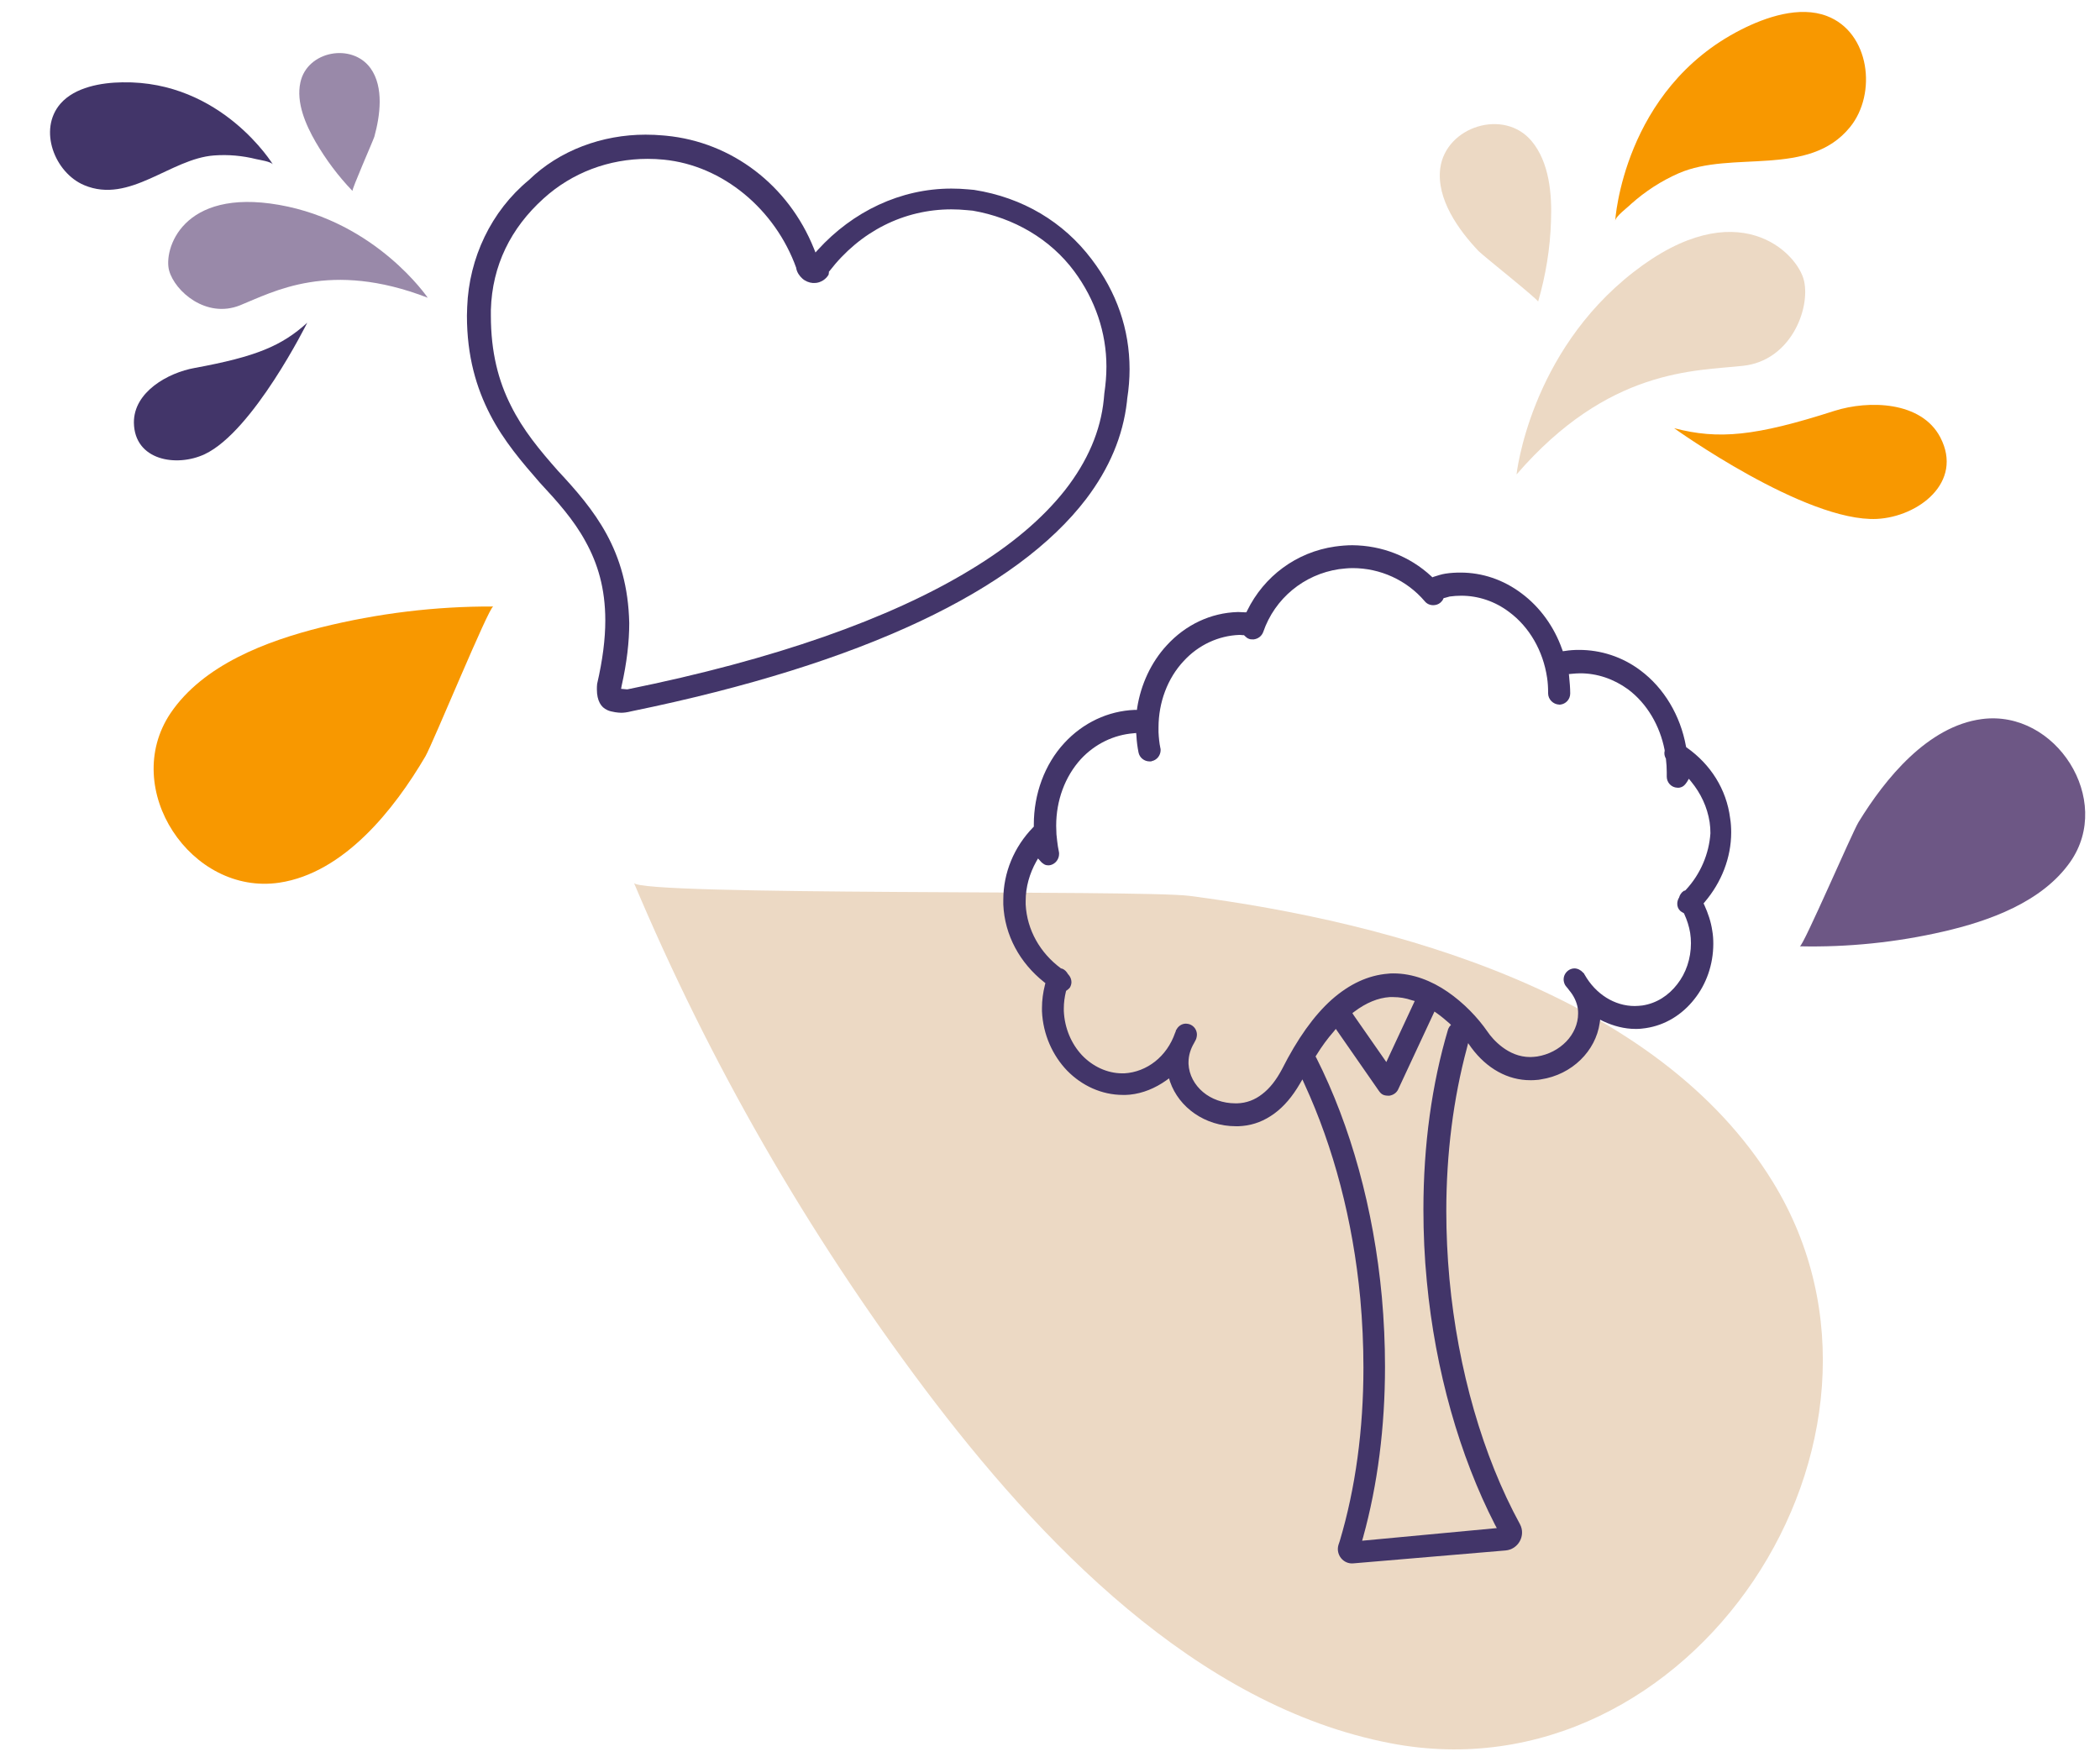
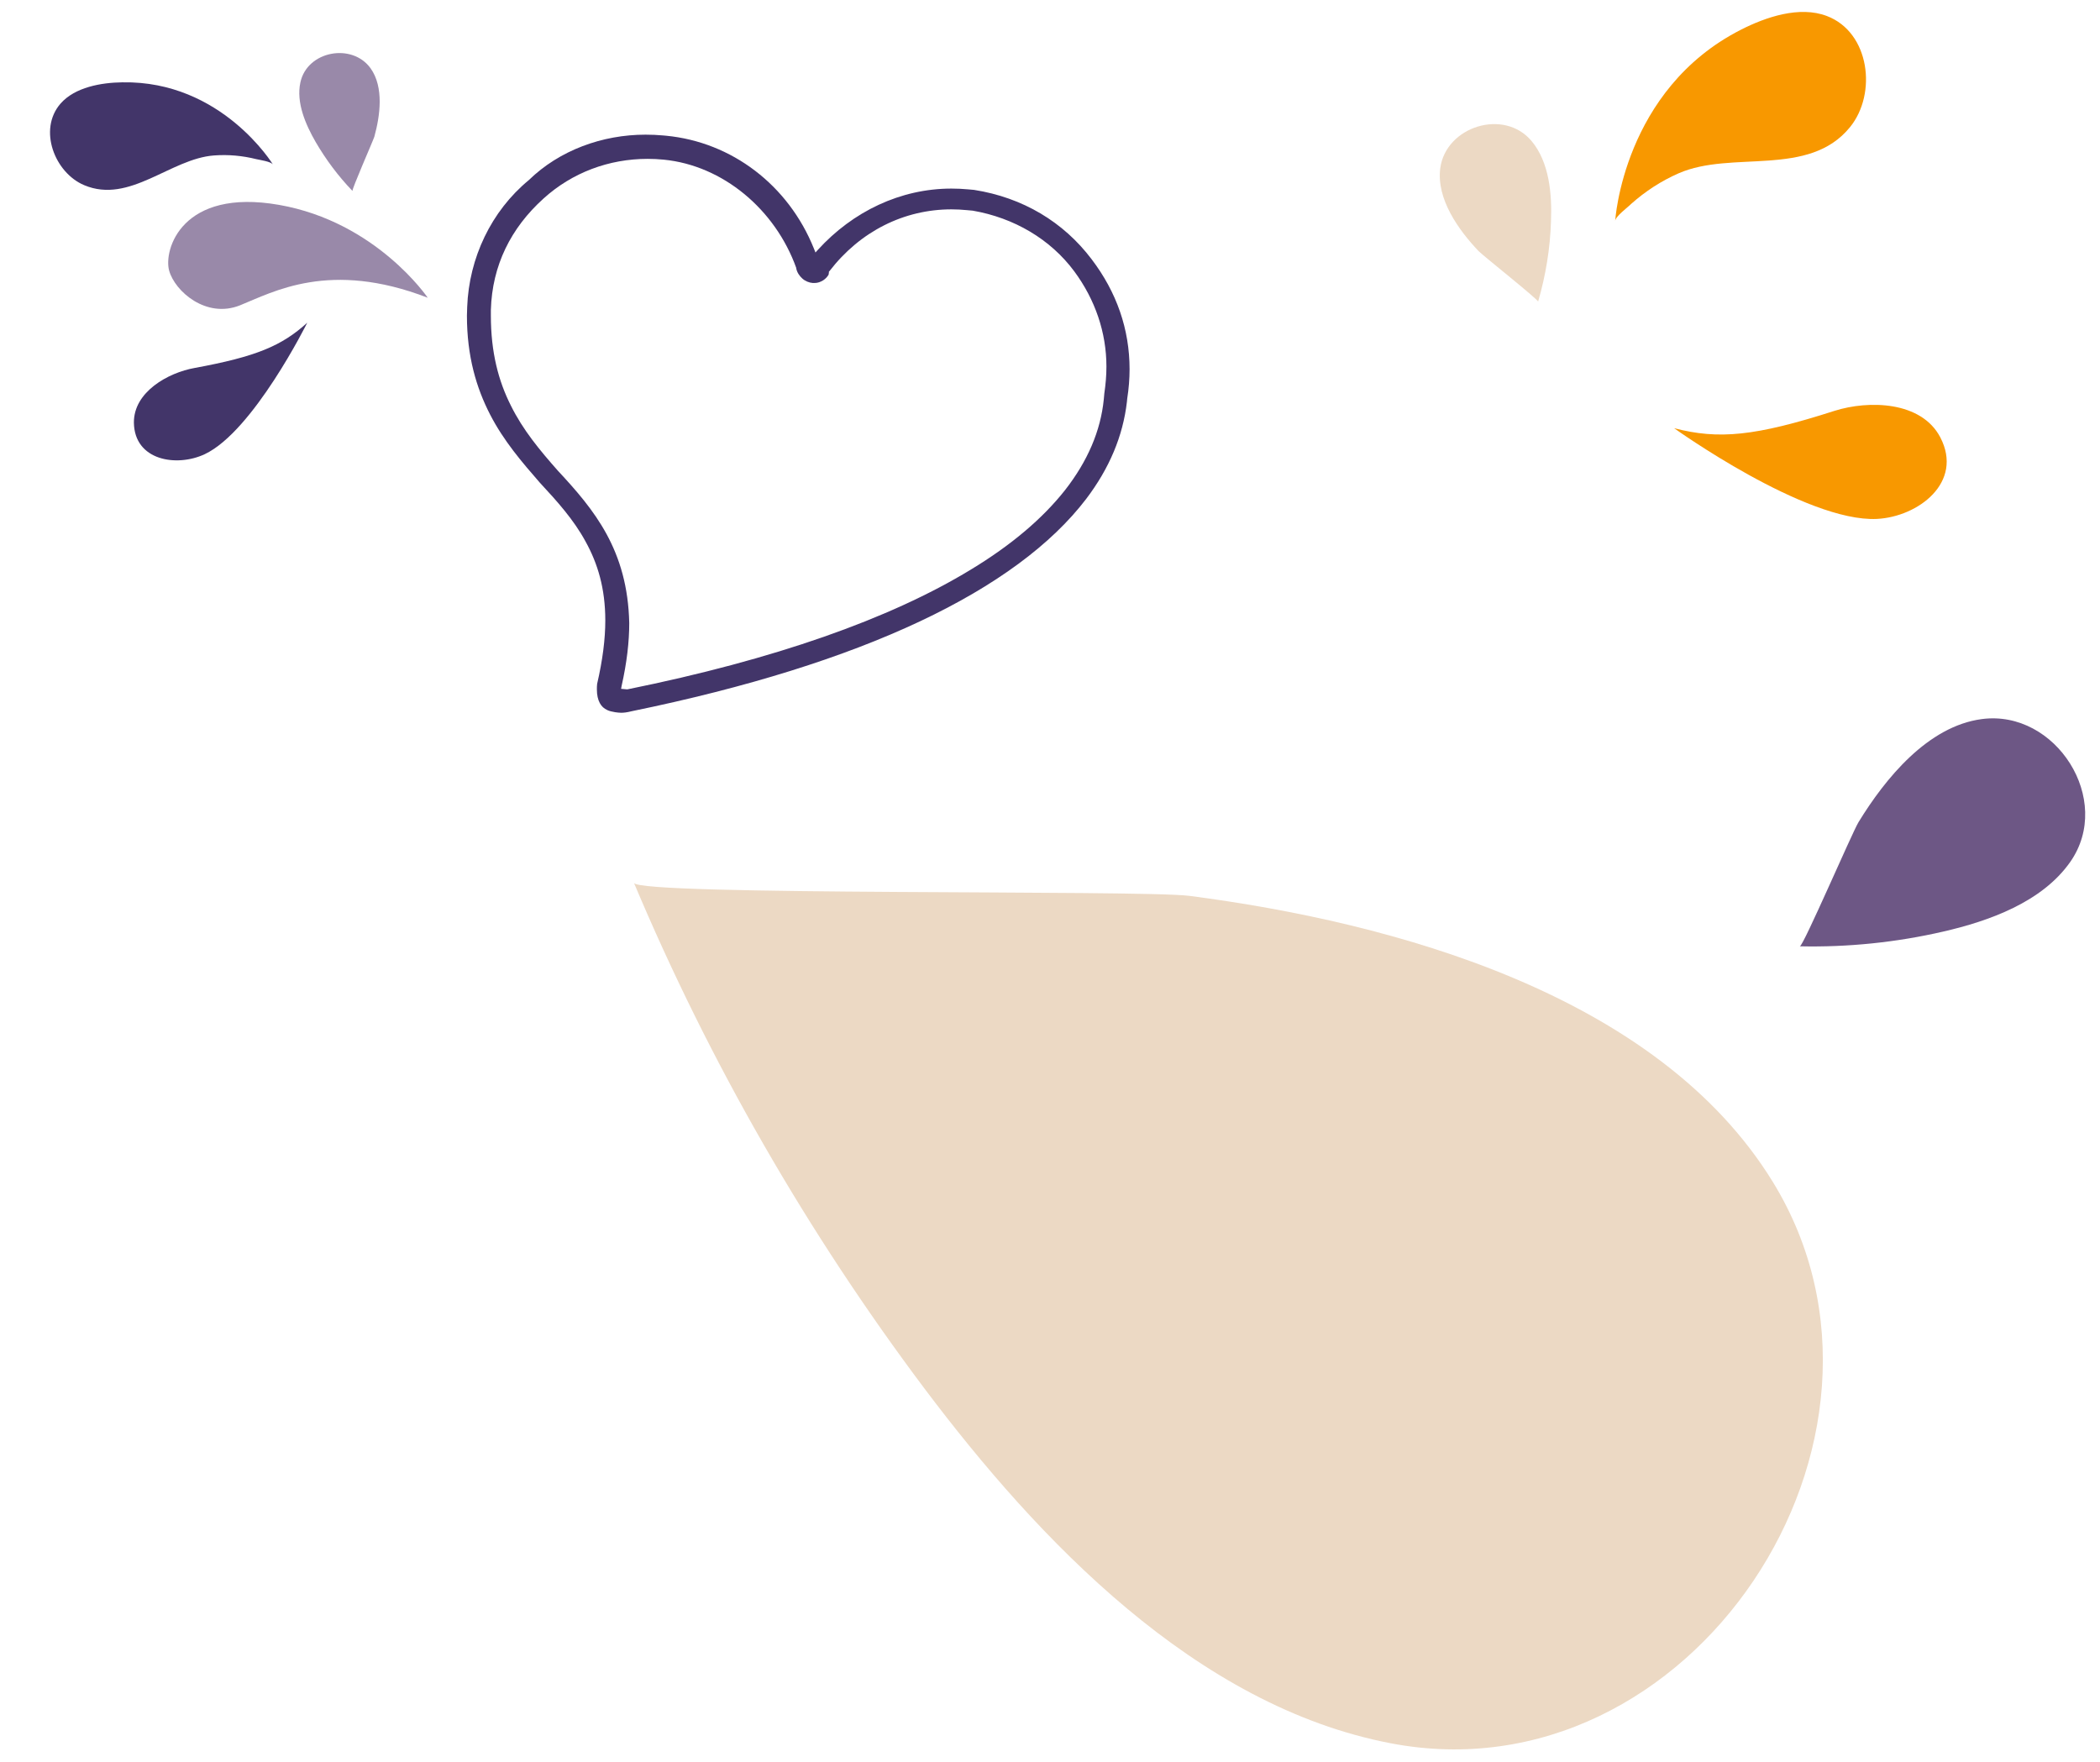
<svg xmlns="http://www.w3.org/2000/svg" version="1.1" id="Calque_1" x="0px" y="0px" viewBox="0 0 798.3 669.8" style="enable-background:new 0 0 798.3 669.8;" xml:space="preserve">
  <style type="text/css">
	.st0{fill:#A494BB;}
	.st1{fill:#1E113A;}
	.st2{fill:#FFFFFF;}
	.st3{fill:#423569;}
	.st4{fill:#F5EEE7;}
	.st5{clip-path:url(#SVGID_00000173158412505565371650000005590245608220668568_);}
	.st6{fill:#1B0F0F;}
	.st7{fill:#705C89;}
	.st8{fill:#463D6C;}
	.st9{fill:#2D2855;}
	.st10{fill:#191732;}
	.st11{fill:#F69600;}
	.st12{stroke:#FFFFFF;stroke-width:3;stroke-miterlimit:10;}
	.st13{fill:#6D5785;}
	.st14{fill:#F89800;}
	.st15{fill:#8E80A9;}
	.st16{fill:#ECD9C4;}
	.st17{opacity:0.696;fill:#6D5785;enable-background:new    ;}
	.st18{fill:#2C2B4F;}
	.st19{opacity:0.598;fill:#6D5785;enable-background:new    ;}
	.st20{fill:#D5CCE2;}
	.st21{fill:#404040;}
	.st22{fill:#FF3030;}
	.st23{fill:#775C9C;}
	.st24{fill:#151226;}
	.st25{opacity:0.2;}
	.st26{fill:#6D5786;}
	.st27{fill:#775C9D;}
	.st28{fill:#3A2C65;}
	.st29{fill:url(#SVGID_00000153706181621247231060000003275193298753418370_);}
	.st30{fill:url(#SVGID_00000116227569238067911030000012810605491138310281_);}
	.st31{fill:url(#SVGID_00000127013349517599952090000001323020289451839405_);}
	.st32{fill:url(#SVGID_00000172411619927220113050000008768047647279524287_);}
	.st33{fill:url(#SVGID_00000124122045090112520170000010052708992397814191_);}
	.st34{fill:url(#SVGID_00000163072082025284160370000014997566925609792440_);}
	.st35{fill:url(#SVGID_00000120561337130582045180000002116179260484163991_);}
	.st36{fill:url(#SVGID_00000176744419690177660170000005833630381566971302_);}
	.st37{fill:url(#SVGID_00000047761332906710756370000003346334666844683197_);}
	.st38{fill:url(#SVGID_00000083049692238213531550000016637271221499712903_);}
	.st39{fill:#8572A2;}
	.st40{fill:url(#SVGID_00000169515547560196497120000004116042969273160122_);}
	.st41{fill:url(#SVGID_00000051348721153833907980000012626691051608539029_);}
	.st42{fill:url(#SVGID_00000043432496329384678730000011492923832384657843_);}
	.st43{fill:url(#SVGID_00000141451199905481617160000007977771134386346155_);}
	.st44{fill:url(#SVGID_00000037651752120384344540000011510278982941428644_);}
	.st45{fill:url(#SVGID_00000019656023960982686600000007844917708964399795_);}
	.st46{fill:url(#SVGID_00000022527515354230582470000003493087377829854905_);}
	.st47{fill:url(#SVGID_00000062913478529605141750000016983947779631293599_);}
	.st48{fill:url(#SVGID_00000093145598442693369220000005909707953677225110_);}
	.st49{fill:url(#SVGID_00000008114633347634830260000015376110107233731982_);}
	.st50{fill:url(#SVGID_00000160898350561737315530000014343793871966065566_);}
	.st51{fill:url(#SVGID_00000160160472121079049520000002033837787492144312_);}
	.st52{fill:url(#SVGID_00000114793718685656871800000009310587098353347756_);}
	.st53{fill:url(#SVGID_00000101070339873633841600000008202568770560091316_);}
	.st54{fill:url(#SVGID_00000048485703412269687840000017133364313458146192_);}
	.st55{fill:url(#SVGID_00000105403684347405080180000014447694462452625332_);}
	.st56{fill:url(#SVGID_00000020389350844613226150000009794796224308671658_);}
	.st57{fill:url(#SVGID_00000168815789017706060640000012014040208934802101_);}
	.st58{fill:url(#SVGID_00000026160560171275392070000003963885726188784276_);}
	.st59{fill:url(#SVGID_00000163766198260179871830000005630525796314647961_);}
	.st60{fill:url(#SVGID_00000042726745994235229020000012663810289570836624_);}
	.st61{fill:url(#SVGID_00000024724454256896583020000013551159731547480992_);}
	.st62{fill:url(#SVGID_00000096741995814078936830000017568177911117547953_);}
	.st63{fill:url(#SVGID_00000022524164719986437780000008773085011993726114_);}
	.st64{fill:url(#SVGID_00000121977728406615867190000002583409334366176162_);}
	.st65{fill:url(#SVGID_00000108309508495598913460000016230720279031470500_);}
	.st66{fill:url(#SVGID_00000091718045352338597170000013319583574030801328_);}
	.st67{fill:url(#SVGID_00000172423160142573870060000010694533884908949935_);}
	.st68{fill:url(#SVGID_00000031915630893613555810000014116101167946737293_);}
	.st69{fill:url(#SVGID_00000090258650249231705040000007744435933821295534_);}
	.st70{fill:url(#SVGID_00000117671992151829284630000014082950850396842393_);}
	.st71{fill:url(#SVGID_00000132804349508052097640000000366356376276828835_);}
	.st72{fill:url(#SVGID_00000071544470351683389050000015754482900642241666_);}
	.st73{fill:url(#SVGID_00000150060155106573055510000011207881105691127445_);}
	.st74{fill:url(#SVGID_00000039096902023053971850000003336249960735409280_);}
	.st75{fill:url(#SVGID_00000107580151179292794630000005808815011318027650_);}
	.st76{fill:url(#SVGID_00000178188551167144464380000010498227963739635375_);}
	.st77{fill:url(#SVGID_00000109000565123868503490000010337144322226270087_);}
	.st78{fill:url(#SVGID_00000049190833441958352350000014943109521383471493_);}
	.st79{fill:url(#SVGID_00000123436112299908742570000004041212374545477566_);}
	.st80{fill:url(#SVGID_00000094598055193872697710000015681937076720157086_);}
	.st81{fill:url(#SVGID_00000051367190518484398740000007614209193475165853_);}
	.st82{fill:url(#SVGID_00000025400799909259711510000004047088920854494343_);}
	.st83{fill:url(#SVGID_00000153665576840721515450000000054702400424817031_);}
	.st84{fill:url(#SVGID_00000081632960566578808130000001718693941257973388_);}
	.st85{fill:url(#SVGID_00000095338120538013434370000014794592617601887633_);}
	.st86{fill:url(#SVGID_00000053531793818578722630000010220395727056087203_);}
	.st87{fill:url(#SVGID_00000124862388641404865650000006905290356318927243_);}
	.st88{fill:url(#SVGID_00000004519799380405888010000000591891090507995322_);}
	.st89{fill:url(#SVGID_00000057148108533707144230000000433124441633155519_);}
	.st90{fill:#F99900;}
	.st91{fill:#EDDAC5;}
	.st92{fill:url(#SVGID_00000050639538837828113320000011047662468238554557_);}
	.st93{fill:url(#SVGID_00000163058106316999923840000008322490232875484047_);}
	.st94{fill:url(#SVGID_00000147219512111937067940000016782096459878769560_);}
	.st95{fill:url(#SVGID_00000125580585474731563960000000106196955143527050_);}
	.st96{fill:url(#SVGID_00000094604795125461857920000017144163491036559291_);}
	.st97{fill:url(#SVGID_00000098926320444071617800000009750182881088890530_);}
	.st98{fill:url(#SVGID_00000114754238850673174590000017903012027101427607_);}
	.st99{fill:url(#SVGID_00000091694905103276779920000017073163654585511566_);}
	.st100{fill:url(#SVGID_00000064327304452459337030000016343347503285980565_);}
	.st101{fill:url(#SVGID_00000146465442306141514460000013022117945925840261_);}
	.st102{fill:url(#SVGID_00000054959918043594938410000006973544354952307374_);}
	.st103{fill:url(#SVGID_00000162324777014321371290000009105357448043779503_);}
	.st104{fill:url(#SVGID_00000156579896250314821580000007266843464533879945_);}
	.st105{fill:url(#SVGID_00000060005916683137243220000018023076568352846219_);}
	.st106{fill:#EAE4D4;}
	.st107{fill:url(#SVGID_00000076606050775351501070000008729325696206558390_);}
	.st108{fill:url(#SVGID_00000033353444177893978300000000203688109854693559_);}
	.st109{fill:url(#SVGID_00000011710563277597437920000010954875160753925505_);}
	.st110{fill:url(#SVGID_00000172416187939683937500000004698568114140508326_);}
	.st111{fill:url(#SVGID_00000120528495197511157750000007854960521856418458_);}
	.st112{fill:url(#SVGID_00000108300966855648114730000018048356802997419691_);}
	.st113{fill:url(#SVGID_00000006707000536693809240000000500848775408115876_);}
	.st114{fill:url(#SVGID_00000111886150746988298940000014286053174686017436_);}
	.st115{fill:url(#SVGID_00000026154042257312924240000015542858327969292990_);}
	.st116{fill:url(#SVGID_00000098913844330023530430000014587677505353467068_);}
	.st117{fill:url(#SVGID_00000026877520568480785670000009765077083043389350_);}
	.st118{fill:url(#SVGID_00000118379024145406229990000010318377640420565663_);}
	.st119{fill:url(#SVGID_00000157282272543237861740000018218407399773616566_);}
	.st120{fill:url(#SVGID_00000018196607329470706040000018290224977599213727_);}
	.st121{fill:url(#SVGID_00000079475164707149463370000004903594532790590126_);}
	.st122{fill:#AEA7BB;}
	.st123{fill:#CFCAD6;}
	.st124{fill:url(#SVGID_00000002385860774856279990000006505190435083803545_);}
	.st125{fill:url(#SVGID_00000016776206849047099080000018003664820306764207_);}
	.st126{fill:url(#SVGID_00000005948662218726992000000005784895516583898809_);}
	.st127{fill:url(#SVGID_00000029767174800557762940000017008706536347262115_);}
	.st128{fill:url(#SVGID_00000044160109598278436690000001769478321689656974_);}
	.st129{fill:url(#SVGID_00000065069572261784340170000006091084990873643705_);}
	.st130{fill:url(#SVGID_00000162330942009101840100000004517308484487099816_);}
	.st131{fill:url(#SVGID_00000177481412563566379180000009886731230887903931_);}
	.st132{fill:url(#SVGID_00000110434271427676696920000002087793559597532575_);}
	.st133{fill:url(#SVGID_00000077321154724704015620000009488135413320063665_);}
	.st134{fill:url(#SVGID_00000093177206806943824790000003074904049359888553_);}
	.st135{fill:url(#SVGID_00000064335131765439880950000018000370335565965961_);}
	.st136{fill:url(#SVGID_00000004512993062620443700000008183827602797184927_);}
	.st137{fill:url(#SVGID_00000127018613898625583220000010655341713008937379_);}
	.st138{fill:url(#SVGID_00000168101219994109918260000002529164359967881375_);}
	.st139{fill:url(#SVGID_00000150080916536914257050000010931928064976098998_);}
	.st140{fill:url(#SVGID_00000119823713344495498720000004267302660834326417_);}
	.st141{fill:url(#SVGID_00000095319959657391466420000003018249869913590929_);}
	.st142{fill:url(#SVGID_00000049941069905693759910000004480463513394793601_);}
	.st143{fill:url(#SVGID_00000085210611586534262010000001788463414932426429_);}
	.st144{fill:url(#SVGID_00000157290220067133694330000011029690939758322359_);}
	.st145{fill:url(#SVGID_00000156582345691852094780000000011394709550847657_);}
	.st146{fill:url(#SVGID_00000150099707048018907740000003665909959884632979_);}
	.st147{fill:url(#SVGID_00000008839727279502390900000016186036047355428736_);}
	.st148{fill:url(#SVGID_00000149345656309344555660000017921234829132315798_);}
	.st149{fill:url(#SVGID_00000130623803087119696580000011264661291708908431_);}
	.st150{fill:url(#SVGID_00000042724222790330310030000009045967547944197012_);}
	.st151{fill:url(#SVGID_00000098933261737984173610000014932574765180543930_);}
	.st152{fill:url(#SVGID_00000096038674260946816150000002372332462103254456_);}
	.st153{fill:url(#SVGID_00000109716197821696822580000012433686753648213138_);}
	.st154{fill:url(#SVGID_00000046297271468459731490000013391124645930570661_);}
	.st155{fill:url(#SVGID_00000024712333554032175800000003295291321452666301_);}
	.st156{fill:url(#SVGID_00000169542116781392225070000006150429355170966426_);}
	.st157{fill:url(#SVGID_00000010999208726397073520000017587586641464095383_);}
	.st158{fill:url(#SVGID_00000026848982699634244740000014522058509073378186_);}
	.st159{fill:url(#SVGID_00000056408532440171194340000013031957485871308952_);}
	.st160{fill:url(#SVGID_00000002381307426012415020000001081677530699989376_);}
	.st161{fill:url(#SVGID_00000000928539022631402680000016492954012902790284_);}
	.st162{fill:url(#SVGID_00000168092653130912318020000001143612178948528831_);}
	.st163{fill:url(#SVGID_00000164494717607380157550000014024211266850910136_);}
	.st164{fill:url(#SVGID_00000052783689285677440210000005176687502743670193_);}
	.st165{fill:url(#SVGID_00000125583236043072097140000014591523661038710671_);}
	.st166{fill:url(#SVGID_00000135663947867049197470000017046718130580252571_);}
	.st167{fill:url(#SVGID_00000135657182597802343530000011709637336559822527_);}
	.st168{fill:url(#SVGID_00000024701095926643540360000008091063231266810763_);}
	.st169{fill:url(#SVGID_00000153686299685824848320000000956279366078429611_);}
	.st170{fill:url(#SVGID_00000016061658957178069150000003075274120077497530_);}
	.st171{fill:url(#SVGID_00000129190897080141359740000012451954287497107882_);}
	.st172{fill:url(#SVGID_00000098207168437940205910000001221807155473203898_);}
	.st173{fill:url(#SVGID_00000172412596129646209010000003802625458388838017_);}
	.st174{fill:url(#SVGID_00000097485789661526323750000012955002133400646073_);}
	.st175{fill:url(#SVGID_00000014604106340205570100000006365825110770146706_);}
	.st176{fill:url(#SVGID_00000178185879736460431440000007898790307726682801_);}
	.st177{fill:url(#SVGID_00000153701086453867590610000001981228102521194901_);}
	.st178{fill:url(#SVGID_00000170964089803576171550000014059666581602333112_);}
	.st179{fill:url(#SVGID_00000152231677009642636520000004433769586953630850_);}
	.st180{fill:url(#SVGID_00000183239097622267567990000015152279721690906286_);}
	.st181{fill:#F1EEE2;}
	.st182{fill:url(#SVGID_00000081629363126078887240000006707713854152001179_);}
	
		.st183{clip-path:url(#SVGID_00000102525989268433802080000012117321073955768203_);fill:url(#SVGID_00000165234127843743869500000012963642848760114591_);}
	.st184{fill:url(#SVGID_00000039812531291781766640000013994688387155141042_);}
	.st185{clip-path:url(#SVGID_00000017513863021404389220000002278976569249283972_);}
	.st186{fill:url(#SVGID_00000034048276715481326230000003791366269363114413_);}
	.st187{fill:#82A7AD;}
	.st188{fill:url(#SVGID_00000165913092400174867980000014978627520016379308_);}
	.st189{clip-path:url(#SVGID_00000067210744899500881910000006791990256240956334_);}
	.st190{fill:url(#SVGID_00000110439145184912372780000016556448756097865878_);}
	.st191{clip-path:url(#SVGID_00000120556018275432456510000008298011756471137465_);}
	.st192{clip-path:url(#SVGID_00000011736802287634693860000008904839809863442305_);}
	.st193{fill:url(#SVGID_00000110451654113133770980000005409199739565627321_);}
	.st194{clip-path:url(#SVGID_00000000209318531481818370000015656004612181519025_);}
	.st195{clip-path:url(#SVGID_00000165916823996010729290000006569731691572860329_);}
	.st196{clip-path:url(#SVGID_00000132786817021011027990000016340212637116774823_);}
	.st197{clip-path:url(#SVGID_00000101099243449581990070000002750673892771400078_);}
	.st198{clip-path:url(#SVGID_00000115515299781863563960000001517679272477316519_);}
	.st199{fill:url(#SVGID_00000096054250376596117120000012562702563137349305_);}
	.st200{clip-path:url(#SVGID_00000125603758694669808430000011593890837752040584_);}
	.st201{clip-path:url(#SVGID_00000029766236396910839530000009775424742549922492_);}
	.st202{fill:url(#SVGID_00000082361034087123986020000005082368165890841790_);}
	.st203{fill:url(#SVGID_00000041287579419987186540000009255208923231321002_);}
	.st204{fill:url(#SVGID_00000044157057031291862940000017209055456215336333_);}
	.st205{fill:url(#SVGID_00000124853701992053645770000008955782723941272746_);}
	.st206{fill:url(#SVGID_00000008133855732727175390000004292095800303959482_);}
	.st207{fill:#B4D3DB;}
	.st208{fill:url(#SVGID_00000022535577332176488690000013584555212627742867_);}
	.st209{fill:url(#SVGID_00000121240841925832335370000013870716614733059754_);}
	.st210{fill:url(#SVGID_00000000207774934256698060000001467665495898679172_);}
	.st211{fill:url(#SVGID_00000052094722934849803840000017007299893772254881_);}
	.st212{fill:url(#SVGID_00000152947831998036996370000009245398347831418512_);}
	.st213{fill:url(#SVGID_00000011001622405317270160000015144878915621934497_);}
	.st214{fill:url(#SVGID_00000157297416563097046530000003383805069308623777_);}
	.st215{fill:url(#SVGID_00000012431915141398155460000012283509096972945025_);}
	.st216{fill:url(#SVGID_00000121257633390349131520000007937507724760063899_);}
	.st217{fill:url(#SVGID_00000108270355452927202910000010572227489489461131_);}
	.st218{fill:url(#SVGID_00000078004009458470188850000013882431992947686076_);}
	.st219{fill:url(#SVGID_00000038409193075427819480000008770549522468770183_);}
	.st220{clip-path:url(#SVGID_00000029765828474123399150000016068077420065778616_);}
	.st221{fill:url(#SVGID_00000106138690212330424470000010250771000008171916_);}
	.st222{clip-path:url(#SVGID_00000094620036170581178200000007586239046909470358_);}
	.st223{fill:url(#SVGID_00000163073673274524834910000017671599239886612132_);}
	.st224{fill:url(#SVGID_00000177463380709212529050000017676527298709084036_);}
	.st225{fill:#EBF1F4;}
	.st226{clip-path:url(#SVGID_00000101782673009894260000000012536165470986985122_);}
	.st227{clip-path:url(#SVGID_00000075125548199371295500000004732454122881692062_);}
	.st228{clip-path:url(#SVGID_00000072265713992781737350000001424469509471524268_);}
	.st229{clip-path:url(#SVGID_00000178196191142953395100000014871246685548841100_);}
	.st230{fill:url(#SVGID_00000052067959641281466350000002695085998937433277_);}
	.st231{fill:url(#SVGID_00000074410345765923726940000010442669778084698253_);}
	.st232{fill:url(#SVGID_00000034065101386520119770000014814293905258696845_);}
	.st233{fill:url(#SVGID_00000142859141921177644100000014104409835525597852_);}
	.st234{fill:url(#SVGID_00000051371817353532575040000015964733702807499429_);}
	.st235{fill:url(#SVGID_00000016059251723158007550000004962320702226332036_);}
	.st236{fill:url(#SVGID_00000150096855181188033660000006374882645365238454_);}
	.st237{fill:url(#SVGID_00000121272467157387774790000008178549942985768352_);}
	.st238{clip-path:url(#SVGID_00000138532944465219407310000013207898783582305965_);}
	.st239{clip-path:url(#SVGID_00000116946687361375160460000005187703619842461056_);}
	.st240{clip-path:url(#SVGID_00000118394222481511418370000001104284001883661487_);}
	.st241{clip-path:url(#SVGID_00000161625528216973400430000010656678273692167557_);}
	.st242{fill:url(#SVGID_00000140701182124403668020000015718468943842132159_);}
	.st243{clip-path:url(#SVGID_00000062187459178110352880000009847505121865446276_);}
	.st244{fill:url(#SVGID_00000118357316150371467820000017596031613940233149_);}
	.st245{fill:url(#SVGID_00000017505439663474340340000012239889047963945090_);}
	.st246{fill:url(#SVGID_00000116203555780755009240000007813947756209440421_);}
	
		.st247{clip-path:url(#SVGID_00000066486280794535790840000012922007037940994994_);fill:url(#SVGID_00000088834675249636241780000016922754834385909169_);}
	.st248{fill:url(#SVGID_00000041989078196511055240000006120759857920477585_);}
	.st249{fill:url(#SVGID_00000108285368506150070900000002949627244360721057_);}
	.st250{clip-path:url(#SVGID_00000104693244874797268720000010946686940652932512_);}
	.st251{clip-path:url(#SVGID_00000174577270933415779560000011239804448488214170_);}
	.st252{fill:url(#SVGID_00000066492840156607714220000010818521332331505308_);}
	.st253{fill:url(#SVGID_00000075876691101673871880000008890723308786803903_);}
	.st254{fill:url(#SVGID_00000176035408684979022850000005577740050448116402_);}
	.st255{fill:url(#SVGID_00000089548102112552698360000017902551699262303642_);}
	.st256{fill:url(#SVGID_00000150793163684016824740000005373664590191527066_);}
	.st257{fill:url(#SVGID_00000019670656490261223200000007019633627957429660_);}
	.st258{fill:url(#SVGID_00000092447530938070514200000004735268361966183100_);}
	.st259{fill:url(#SVGID_00000036234488698684718570000005957315540898279057_);}
	.st260{fill:url(#SVGID_00000049213683431658062140000002248546186429011637_);}
	.st261{fill:url(#SVGID_00000014596702529549961700000017310134305339960722_);}
	.st262{fill:url(#SVGID_00000047023720694404842560000002880325811175781544_);}
	.st263{fill:url(#SVGID_00000034063353175638587970000014185648035368866183_);}
	.st264{fill:url(#SVGID_00000135690411594738012120000017613254871419643816_);}
	.st265{fill:url(#SVGID_00000152960373068498624760000012385096922084615096_);}
	.st266{fill:url(#SVGID_00000013150900954944983850000002035704431843269799_);}
	.st267{fill:url(#SVGID_00000133502019408036164360000009214468642067534211_);}
	.st268{fill:url(#SVGID_00000075145662251364631780000016441864824055589766_);}
	.st269{fill:url(#SVGID_00000028298245464194060580000005974762423179539131_);}
	.st270{fill:url(#SVGID_00000141451201878480140450000008575793274104950923_);}
	.st271{fill:url(#SVGID_00000157308970311525837890000007651592106583440798_);}
	.st272{fill:url(#SVGID_00000075147953610457392280000015465118971609087623_);}
	.st273{fill:url(#SVGID_00000022522549308552645210000002022743166574369214_);}
	.st274{fill:url(#SVGID_00000170994442605213342060000008498797308304734123_);}
	.st275{fill:url(#SVGID_00000093151738534153964210000005918912152457672604_);}
	.st276{fill:url(#SVGID_00000111901472301174655580000007308233038195982776_);}
	.st277{fill:url(#SVGID_00000050662571041239684570000009570016181458230151_);}
	.st278{fill:url(#SVGID_00000039829650532585441720000002934720404733969834_);}
	.st279{fill:url(#SVGID_00000073710615577105613680000016694846456410897317_);}
	.st280{fill:url(#SVGID_00000039854288772261085620000003002475010146113968_);}
	.st281{fill:url(#SVGID_00000142873136836918121340000002033043705439946170_);}
	.st282{fill:url(#SVGID_00000175316607582670632710000015627560963568636040_);}
	.st283{fill:url(#SVGID_00000095333343726537419790000014912994050553192124_);}
	.st284{fill:url(#SVGID_00000062870922039822995010000013344096307048461725_);}
	.st285{fill:url(#SVGID_00000022528993855341793190000005413378098862867635_);}
	.st286{fill:url(#SVGID_00000102544072652459751290000002512121067998495109_);}
	.st287{fill:url(#SVGID_00000014601613385975669300000006558330958432004031_);}
	.st288{fill:url(#SVGID_00000133508627749763322960000015354654705204387740_);}
	.st289{fill:url(#SVGID_00000111893862496972642100000005158703908738456196_);}
	.st290{fill:url(#SVGID_00000117657370161888609730000001702279594810325926_);}
	.st291{fill:url(#SVGID_00000111187055449603529940000008749662093325312691_);}
	.st292{fill:url(#SVGID_00000127041057476633685870000008405185694157795757_);}
	.st293{fill:url(#SVGID_00000026158170738101176940000017422369250128088239_);}
	.st294{fill:url(#SVGID_00000080907421958885463360000005027006849047107982_);}
	.st295{fill:url(#SVGID_00000142860553037055801810000000920101476787296920_);}
	.st296{fill:url(#SVGID_00000155122603852621357760000004172887376292448445_);}
	.st297{fill:url(#SVGID_00000095329194271131416090000008299434659088253071_);}
	.st298{fill:url(#SVGID_00000095301239672791787690000014263269257715662742_);}
	.st299{fill:url(#SVGID_00000012470186725953130340000005799855521812404609_);}
	.st300{fill:url(#SVGID_00000116214973334963372010000003429597541276669328_);}
	.st301{fill:url(#SVGID_00000102535599320848009610000006070244516224305320_);}
	.st302{fill:url(#SVGID_00000124876606069746848160000000779333376558494598_);}
	.st303{fill:url(#SVGID_00000114065250422214627810000003755585679114826425_);}
	.st304{fill:url(#SVGID_00000059276708551360720680000009009743772605908648_);}
	.st305{fill:url(#SVGID_00000027584218272658065730000010992764129229439111_);}
	.st306{fill:url(#SVGID_00000111889767243296815710000001083538629136512422_);}
	.st307{fill:url(#SVGID_00000139993401380649453410000005339456411051499395_);}
	.st308{fill:url(#SVGID_00000023984708797824309100000016519833407026321295_);}
	.st309{fill:url(#SVGID_00000150063023962681866510000005253053213499019926_);}
	.st310{fill:url(#SVGID_00000022520759734331031760000014698715599028164234_);}
	.st311{fill:url(#SVGID_00000092450115678334340700000015180950199011153340_);}
	.st312{fill:url(#SVGID_00000019648492363299532610000004694418807844550831_);}
	.st313{clip-path:url(#SVGID_00000063610710353330105320000018354173056618507907_);}
	.st314{clip-path:url(#SVGID_00000050658879984790887440000018438712303829130385_);}
	.st315{clip-path:url(#SVGID_00000046319829995915239780000014973537823256430235_);}
	.st316{clip-path:url(#SVGID_00000166662522308491370320000017776908814086386563_);}
	.st317{clip-path:url(#SVGID_00000167381983152540443440000008333327499401606846_);}
	.st318{clip-path:url(#SVGID_00000163756978529785029270000003977432166049045178_);}
	.st319{clip-path:url(#SVGID_00000156570638047915982270000012851290438798979976_);}
	.st320{fill:url(#SVGID_00000137833645768319440280000002212828685344450703_);}
	.st321{fill:url(#SVGID_00000027564736660079059270000007428690373698995898_);}
	.st322{fill:url(#SVGID_00000164479763921144309820000013382674859088360864_);}
	.st323{fill:url(#SVGID_00000095306225094315214810000007546069732543485840_);}
	.st324{fill:url(#SVGID_00000163790340483397170520000009310617199213200305_);}
	.st325{fill:url(#SVGID_00000152949742280861560050000016792729705300290463_);}
	.st326{fill:url(#SVGID_00000081629518677806173170000016971320825912462511_);}
	.st327{fill:url(#SVGID_00000035504856154339323260000002705516011923888259_);}
	.st328{fill:url(#SVGID_00000150074966619320959890000015698412935697871535_);}
	.st329{fill:url(#SVGID_00000097494109093350872360000016951112734422637214_);}
	.st330{fill:url(#SVGID_00000146465035824507086490000005593096139005463201_);}
	.st331{fill:url(#SVGID_00000096056577850152704090000013994640048535912836_);}
	.st332{fill:url(#SVGID_00000111909333878251950380000015249273058616336044_);}
	.st333{fill:url(#SVGID_00000142164049974104285290000000626131600539601822_);}
	.st334{fill:url(#SVGID_00000070819213275115697790000007260268138091537026_);}
	.st335{fill:url(#SVGID_00000098208322452581600360000001481819125800351900_);}
	.st336{fill:url(#SVGID_00000172408220926847332290000012551792193386544565_);}
	.st337{fill:url(#SVGID_00000149346903787450573970000005015788215555375507_);}
	.st338{fill:url(#SVGID_00000005951085710266852940000008747698110844245645_);}
	.st339{fill:url(#SVGID_00000111164590759962142010000008461952140978830495_);}
	.st340{fill:url(#SVGID_00000133510162811115082330000012874145111277471661_);}
	.st341{fill:url(#SVGID_00000066510077132796479370000012473513833888704900_);}
	.st342{fill:url(#SVGID_00000106861977586087379910000014107701081517854631_);}
	.st343{fill:url(#SVGID_00000022536000485093105100000001514691860982766769_);}
	.st344{fill:url(#SVGID_00000036223577148910175900000018322367435236877975_);}
	.st345{fill:url(#SVGID_00000128479449906653341920000009059168082147167123_);}
	.st346{fill:url(#SVGID_00000073698159742738862430000005041340449339326639_);}
	.st347{fill:url(#SVGID_00000026862692298318450680000003856714658811368377_);}
	.st348{fill:url(#SVGID_00000121961996136175818540000004617263324087452050_);}
	.st349{fill:url(#SVGID_00000023976574543842363900000006140116445221155235_);}
	.st350{fill:url(#SVGID_00000074406834410991332180000010349088871956464514_);}
	.st351{fill:url(#SVGID_00000121277932418303224440000007851700156363114174_);}
	.st352{fill:url(#SVGID_00000033331429060960882670000008957083785018501019_);}
	.st353{fill:url(#SVGID_00000152230753225056219340000011737534777953970311_);}
	.st354{fill:url(#SVGID_00000180354438838048845970000006148896989127478165_);}
	.st355{fill:url(#SVGID_00000157294553928076673440000003057237974839848846_);}
	.st356{fill:url(#SVGID_00000052094927863648177600000006360278672163872403_);}
	.st357{fill:url(#SVGID_00000141447191420283418570000001732964869630051987_);}
	.st358{fill:url(#SVGID_00000181063613524288659440000018269597818252608405_);}
	.st359{fill:url(#SVGID_00000172412735640553455560000010871492309021961351_);}
	.st360{fill:url(#SVGID_00000140716026306234551250000006284498231534189494_);}
	.st361{fill:url(#SVGID_00000148631587744081596100000006442404624367034008_);}
	.st362{fill:url(#SVGID_00000000195106844676248150000011409778213509077144_);}
	.st363{fill:url(#SVGID_00000137127164087607410340000015974532035317864849_);}
	.st364{fill:url(#SVGID_00000117650412846661305000000000770383566029653176_);}
	.st365{fill:url(#SVGID_00000060010911163765233090000000277226764399519882_);}
	.st366{fill:url(#SVGID_00000098210281433795821780000003425148416977030036_);}
	.st367{fill:url(#SVGID_00000080208845599163763080000015377741924092329902_);}
	.st368{fill:url(#SVGID_00000049902071528354416150000002377753632123203484_);}
	.st369{fill:url(#SVGID_00000072257680332810517370000003950690144032220289_);}
	.st370{fill:url(#SVGID_00000033345112021592857330000010671421352714082178_);}
	.st371{fill:url(#SVGID_00000181087537712310630450000013392757120673472651_);}
	.st372{fill:url(#SVGID_00000133492507340821265300000000684206971465911219_);}
	.st373{fill:url(#SVGID_00000150087756045677332000000003535425136447495041_);}
	.st374{fill:url(#SVGID_00000110449808333941199340000002284508907478632327_);}
	.st375{fill:url(#SVGID_00000003818693595936542020000008920666631802951057_);}
	.st376{fill:url(#SVGID_00000093866112165595541140000000642025282154758538_);}
	.st377{fill:url(#SVGID_00000012459601648359028870000006759384293328791425_);}
	.st378{fill:url(#SVGID_00000100352104899910051510000018394631435795531962_);}
	.st379{fill:url(#SVGID_00000107563609287113568170000009095960866468249472_);}
	.st380{fill:url(#SVGID_00000083806159235577687450000013592149189454989218_);}
	.st381{fill:url(#SVGID_00000003793182122018671270000018096099395431916437_);}
	.st382{fill:url(#SVGID_00000121964675861122516990000009945438292180966026_);}
	.st383{fill:url(#SVGID_00000118367849773509033170000004149697541962086300_);}
	.st384{fill:url(#SVGID_00000112616135853463753330000009993715449535468975_);}
	.st385{fill:url(#SVGID_00000074408200577757755850000006416921491442732692_);}
	.st386{fill:url(#SVGID_00000101805176207995934800000001057023492341878912_);}
	.st387{fill:url(#SVGID_00000126291392954732760780000007665934469201389979_);}
	.st388{fill:url(#SVGID_00000145769040149992153470000013410900903870843817_);}
	.st389{fill:url(#SVGID_00000182494310341178367640000015647744469629214613_);}
	.st390{fill:url(#SVGID_00000158743995951544152710000000187339515518820014_);}
	.st391{fill:url(#SVGID_00000034067732492407574240000002966877633262053808_);}
	.st392{fill:url(#SVGID_00000005963972401521575160000004447416615838715027_);}
	.st393{fill:url(#SVGID_00000127008578358628757900000004358435918719119246_);}
	.st394{fill:url(#SVGID_00000092443463574295385690000006190086847530044567_);}
	.st395{fill:url(#SVGID_00000062170584937602564940000004198308601710503585_);}
	.st396{fill:url(#SVGID_00000131337909847571628260000002524014397383398026_);}
	.st397{fill:url(#SVGID_00000163049218922021371820000013955411920065160324_);}
	.st398{fill:url(#SVGID_00000065067657840340008300000005313451864625320354_);}
	.st399{fill:url(#SVGID_00000155854790593621298360000004038560967793284031_);}
	.st400{fill:url(#SVGID_00000024710365448439956570000005389825801964003489_);}
	.st401{fill:url(#SVGID_00000057830891019957589910000017113293679668830102_);}
	.st402{fill:url(#SVGID_00000137116220896603870400000007473736020587657151_);}
	.st403{fill:url(#SVGID_00000133494587363983394120000010155958443545808044_);}
	.st404{fill:url(#SVGID_00000098923309864680199150000005991471616617871753_);}
	.st405{fill:url(#SVGID_00000122722509956859688130000013476104152288028584_);}
	.st406{fill:url(#SVGID_00000098183074534585012170000007651494439083632551_);}
	.st407{fill:url(#SVGID_00000036940510587961447520000011037948355659367808_);}
	.st408{fill:url(#SVGID_00000052815851648598702460000007106641130411547327_);}
	.st409{fill:url(#SVGID_00000039093058118114781860000000544044922905766313_);}
	.st410{fill:url(#SVGID_00000054252254316579573740000014128555649432214418_);}
	.st411{fill:url(#SVGID_00000065042766244306328860000002537793212072584584_);}
	.st412{fill:url(#SVGID_00000083088756016400926090000017985908979224376976_);}
	.st413{fill:url(#SVGID_00000156563298681964407480000003416956806787177610_);}
	.st414{fill:url(#SVGID_00000083778786290933299380000003588643629835958926_);}
	.st415{fill:url(#SVGID_00000054233675010184312930000001992385713302895773_);}
	.st416{fill:url(#SVGID_00000065775567473582161910000002495320871278335136_);}
	.st417{fill:url(#SVGID_00000142857980075121422160000010724489961217450143_);}
	.st418{fill:url(#SVGID_00000146485514697186120820000008145154172083672764_);}
	.st419{fill:url(#SVGID_00000022521139835412826660000001439394649144665243_);}
	.st420{fill:url(#SVGID_00000070808223290389990040000005545917926646618240_);}
	.st421{fill:url(#SVGID_00000166646174003718277450000018179802568631409285_);}
	.st422{fill:url(#SVGID_00000163063955458960922820000012720330954052180408_);}
	.st423{fill:url(#SVGID_00000129171214635996851000000007079402765666173596_);}
	.st424{fill:url(#SVGID_00000036249262256581280290000012959361934770501784_);}
	.st425{fill:url(#SVGID_00000176037123069717942010000000130971797306954907_);}
	.st426{fill:url(#SVGID_00000093880398854719299170000001090263492753977510_);}
	.st427{fill:url(#SVGID_00000091715925807778531870000002072017834776738188_);}
	.st428{fill:url(#SVGID_00000142178248486941818640000010178766213001211325_);}
	.st429{fill:url(#SVGID_00000043454026652325083910000011805689984122960043_);}
	.st430{fill:url(#SVGID_00000167384372333941072590000011811631296497053315_);}
	.st431{fill:url(#SVGID_00000011749982108288554880000015729515848170095761_);}
	.st432{fill:url(#SVGID_00000092419818395547310350000010385972457812326047_);}
	.st433{fill:url(#SVGID_00000183966688979153439890000016060565593501811104_);}
	.st434{fill:url(#SVGID_00000122690732252804011100000011450291925280469900_);}
	.st435{fill:url(#SVGID_00000114044697393133063360000007291773715649825981_);}
	.st436{fill:url(#SVGID_00000144296916027874355640000008127542434059962020_);}
	.st437{fill:url(#SVGID_00000116933633315922748340000004068599238885701261_);}
	.st438{fill:url(#SVGID_00000137843602461742350910000006958364199366686349_);}
	.st439{fill:url(#SVGID_00000170983604968249473970000011921248955317376694_);}
	.st440{fill:url(#SVGID_00000031904951347939104410000009308853270180785797_);}
	.st441{fill:url(#SVGID_00000016034765046849642220000003543382109692344239_);}
	.st442{fill:url(#SVGID_00000093869359499847823000000006365490656855191213_);}
	.st443{fill:url(#SVGID_00000023254973637791298380000005901772481337574540_);}
	.st444{fill:url(#SVGID_00000088130518082270797770000015032114453396033928_);}
	.st445{fill:url(#SVGID_00000180346893691262452450000012972146174868751518_);}
	.st446{fill:url(#SVGID_00000067925453391482893710000002256686411471273358_);}
	.st447{fill:url(#SVGID_00000049214216349134767130000005383950978460180906_);}
	.st448{fill:url(#SVGID_00000011713758087222367870000000499359459390940858_);}
	.st449{fill:url(#SVGID_00000170965682329701434620000013203677267407900303_);}
	.st450{fill:url(#SVGID_00000083055331857461393920000008456684254569737632_);}
	.st451{fill:url(#SVGID_00000040536451053942430210000017367152491995211649_);}
	.st452{fill:url(#SVGID_00000132052862312749063160000008077892636199223188_);}
	.st453{fill:url(#SVGID_00000011753204608390901080000015568762049864904884_);}
	.st454{fill:url(#SVGID_00000048460463159533610400000016338552704714875568_);}
	.st455{fill:url(#SVGID_00000088100787307221081280000004812221981422287294_);}
	.st456{fill:url(#SVGID_00000072256778668384671810000016601940335193817224_);}
	.st457{fill:url(#SVGID_00000008132680260069439830000001125757860454197915_);}
	.st458{fill:url(#SVGID_00000071547210587244183630000001659688156264240025_);}
	.st459{fill:url(#SVGID_00000114782260781809092370000002746075804645555842_);}
	.st460{fill:url(#SVGID_00000078730374099892219140000012702918730925954973_);}
	.st461{fill:url(#SVGID_00000126288302931799362600000013557565360432720517_);}
	.st462{fill:url(#SVGID_00000115496009729645499030000000781733211874725783_);}
	.st463{fill:url(#SVGID_00000040538113872212817840000017138526506825177996_);}
	.st464{fill:url(#SVGID_00000163047376558565631780000007180809003553578392_);}
	.st465{fill:url(#SVGID_00000132768370297333803170000013588245632043072671_);}
	.st466{fill:url(#SVGID_00000119822359220214010310000002573642739503508637_);}
	.st467{fill:url(#SVGID_00000152242979147613989790000014511799455645475004_);}
	.st468{fill:url(#SVGID_00000099622833664224173580000014929095085198407331_);}
	.st469{fill:url(#SVGID_00000001649342932012291780000013400130376132147587_);}
	.st470{fill:url(#SVGID_00000083071971296430332680000006280511755523241394_);}
	.st471{fill:url(#SVGID_00000065063848533151986150000006523758388910258596_);}
	.st472{fill:url(#SVGID_00000129182665680782819690000013540795413698990473_);}
	.st473{fill:url(#SVGID_00000066492459421844807360000006476213907507247532_);}
	.st474{fill:url(#SVGID_00000132796293024461791620000011541741395206837685_);}
	.st475{fill:url(#SVGID_00000086667933600667132570000012416364007766725526_);}
	.st476{fill:url(#SVGID_00000093872935224828695900000001490457665375596195_);}
	.st477{fill:url(#SVGID_00000092440673687738886790000004257063787131086004_);}
	.st478{fill:url(#SVGID_00000173859874122322358950000003452964449028507574_);}
	.st479{fill:url(#SVGID_00000140702553252637656170000002331607567388262846_);}
	.st480{fill:url(#SVGID_00000041975032419346634570000002113754118943896248_);}
	.st481{fill:url(#SVGID_00000111890890563304644560000006267308310317405586_);}
	.st482{fill:url(#SVGID_00000145034149683947140340000017796639873309552791_);}
	.st483{fill:url(#SVGID_00000028298151724983034670000008890088490300533925_);}
	.st484{fill:url(#SVGID_00000101070947017961409930000005699809183522866331_);}
	.st485{fill:url(#SVGID_00000155850465224021849580000004358975550122998671_);}
	.st486{fill:url(#SVGID_00000015340124142000999220000007007429595806710960_);}
	.st487{fill:url(#SVGID_00000104699243440927041800000017306355741045257896_);}
	.st488{fill:url(#SVGID_00000178173993386615746740000002962630434497558433_);}
	.st489{fill:url(#SVGID_00000078723739358449699030000002989723724917368765_);}
	.st490{fill:url(#SVGID_00000081607452424329478570000013470029976977603224_);}
	.st491{fill:url(#SVGID_00000036965458148104376280000004274384987293042619_);}
	.st492{fill:url(#SVGID_00000165950791680320948400000014582313886446390409_);}
	.st493{fill:url(#SVGID_00000041266658099139156770000017678711144433831837_);}
	.st494{fill:url(#SVGID_00000092436777155940931580000000030966296889413003_);}
	.st495{fill:url(#SVGID_00000020379040518657441650000007721913103657538954_);}
	.st496{fill:url(#SVGID_00000115494156943429626220000016807642174593925283_);}
	.st497{fill:url(#SVGID_00000032624367084785828360000003145365422256696476_);}
	.st498{fill:url(#SVGID_00000173148186432333510100000004115492576574135219_);}
	.st499{fill:url(#SVGID_00000025437686218458543800000016719899255213678726_);}
	.st500{fill:url(#SVGID_00000091704723735133364740000006235909020998157482_);}
	.st501{fill:url(#SVGID_00000052080665307052740330000012665171072203763328_);}
	.st502{fill:url(#SVGID_00000165236515838288915760000010095198428877907373_);}
	.st503{fill:url(#SVGID_00000081614624240937791510000007337379339001580929_);}
	.st504{fill:url(#SVGID_00000139268056448899930080000009966036128756624575_);}
	.st505{fill:url(#SVGID_00000135690832941156801640000014036113744180870017_);}
	.st506{fill:url(#SVGID_00000141452511411918372480000001921124344945254058_);}
	.st507{fill:url(#SVGID_00000176017681248789238970000013630048942015831469_);}
	.st508{fill:url(#SVGID_00000000192091437878334880000012315559126241005477_);}
	.st509{fill:url(#SVGID_00000011017878614422351930000015788230755826480548_);}
	.st510{fill:url(#SVGID_00000039844025658675872570000002105068811990904998_);}
	.st511{fill:url(#SVGID_00000008870907089384195710000011533524109497520813_);}
	.st512{fill:url(#SVGID_00000161629508658821663980000005133747522974351762_);}
	.st513{fill:url(#SVGID_00000063607424202682668530000010316604982535888531_);}
	.st514{fill:url(#SVGID_00000115511960554802557820000011576314577594470308_);}
	.st515{fill:url(#SVGID_00000049915753422052474790000010989158845928275627_);}
	.st516{fill:url(#SVGID_00000006671966675294374180000016490541967973966003_);}
	.st517{fill:#6D578A;}
</style>
  <g>
    <path id="Tracé_203_00000171720441226794381330000001154119127634192287_" class="st16" d="M241,335.7   c28.8,68.4,65.9,132.9,110.4,192.2c43.4,57.7,103.2,120.7,177.2,134.9c114.3,22,205.2-115.7,145.4-213.3   c-43.8-71.5-144.2-98.8-222-108.9C433.4,338.3,243.1,340.6,241,335.7" />
    <path id="Tracé_204_00000010271659067357300990000002519262344363811498_" class="st13" d="M684.2,359.8   c18.3,0.4,36.7-1.5,54.5-5.6c17.4-4,37.6-11.2,48.3-26.5c16.5-23.6-5.5-58-33.6-54.3c-20.6,2.7-36.8,22.7-46.9,39.2   C704.1,316.5,685.5,359.8,684.2,359.8" />
-     <path id="Tracé_205_00000102536905746063824120000007320363189776480947_" class="st14" d="M187.5,230.6   c-22-0.1-43.9,2.6-65.3,7.9c-20.8,5.2-44.9,14.2-57.4,32.7c-19.2,28.7,7.8,69.4,41.4,64.4c24.6-3.7,43.7-27.9,55.5-48   C164.5,282.8,185.9,230.6,187.5,230.6" />
    <path id="Tracé_39_00000043443990365479213290000014398225443108627109_" class="st17" d="M162.6,113.2c0,0-19.5-28.8-56.5-35.3   c-37-6.5-44,17.1-41.8,25s14.1,18.3,26.9,13.2C103.9,111,125.3,98.8,162.6,113.2" />
    <path id="Tracé_40_00000084521682901279023270000007054919454807889593_" class="st3" d="M116.8,122.7c0,0-20.5,41.3-39,50   c-10.7,5-26.7,2.4-26.9-12c-0.1-11.7,13-19,23.1-20.8C97.4,135.6,107.1,131.5,116.8,122.7" />
    <path id="Tracé_41_00000088849518424092153920000013755594137403822781_" class="st17" d="M134,72.6C128.6,67,123.9,60.7,120,54   c-3.8-6.6-7.5-15-5.8-22.7c2.6-12,19.7-15.1,26.7-5.3c5.1,7.2,3.6,18,1.4,26C141.7,53.8,133.6,72.2,134,72.6" />
    <path id="Tracé_42_00000042709260382677753340000017353902449729393795_" class="st3" d="M103.8,62.6c0,0-19.5-32-57.3-31.3   c-7.9,0.1-18,1.8-23.5,8.1c-8.6,9.9-2.2,26.3,9,31c17.3,7.3,32.8-10.1,49.4-11.3c5.4-0.4,10.8,0.1,16,1.4   C98.6,60.8,103.1,61.4,103.8,62.6" />
-     <path id="Tracé_46_00000088811502661494584280000009637806029514021299_" class="st16" d="M576.5,180.4c0,0,4.9-46.1,44.4-76.9   s62.5-7.4,64.9,3.3s-5.1,30.4-23.3,32.3C644.2,141.1,611.4,140,576.5,180.4" />
    <path id="Tracé_47_00000057122898373009435380000010744696100372956032_" class="st14" d="M636.4,162.8c0,0,49.9,35.8,77.1,34.5   c15.7-0.8,33-13.9,24.1-31c-7.2-13.8-27.2-14.2-40.2-10.1C667.2,165.9,653.3,167.2,636.4,162.8" />
    <path id="Tracé_48_00000055673992837370866680000013670272320776412808_" class="st16" d="M584.7,114.7c2.9-10,4.6-20.3,4.9-30.7   c0.4-10.1-0.6-22.3-7.4-30.4c-10.5-12.5-32.6-5.5-34.7,10.4c-1.5,11.7,7,23.5,14.6,31.5C564,97.4,584.9,114,584.7,114.7" />
    <path id="Tracé_49_00000063624175330345469770000003817011944162520963_" class="st14" d="M614,84c0,0,3-49.9,47.8-72.7   c9.4-4.8,22.3-9.2,32.7-5.2c16.3,6.2,19.1,29.5,8.8,42.2c-15.7,19.4-44.9,8.7-65.2,17.6c-6.6,2.9-12.6,6.8-18,11.6   C619.1,78.6,614.1,82.2,614,84" />
  </g>
  <g>
    <path class="st3" d="M236.1,271c1,0,2.1-0.1,4.1-0.6l0,0l0,0c43.9-9,80.5-20.5,109.4-34.1c28.9-13.6,50.1-29.3,63.3-46.6   c8.8-11.6,14-23.9,15.5-37l0.1-1.1l0,0c0.6-3.8,0.9-7.6,0.9-11.2c0-15.2-4.9-29.3-14.4-41.8l0,0c-10.7-14.2-26.2-23.5-44.7-26.4   l-2.2-0.2c-2.1-0.2-4.3-0.3-6.4-0.3c-19.4,0-37.5,8.7-50.8,23.3L310,96l-0.6-1.5c-9.7-24.1-31.2-40.5-56.2-42.9l-1.1-0.1   c-2.2-0.2-4.4-0.3-6.7-0.3c-16.4,0-32.7,5.9-44.4,17.3l0,0l0,0c-14.3,11.8-22.7,29.6-23.4,48.2c0,1.1-0.1,2.2-0.1,3.3   c0,15.5,3.6,27.5,8.8,37.6c5.2,10.1,12.2,18.2,18.9,25.9c6.6,7.1,12.9,14.1,17.4,22.4c4.6,8.3,7.5,17.8,7.5,30c0,7.1-1,15-3.1,24.1   c-0.1,0.7-0.1,1.5-0.1,2.1c0,2.2,0.4,3.9,1.1,5.2c0.7,1.3,1.6,2.1,2.9,2.7c0.8,0.4,1.9,0.6,3,0.8C234.7,270.9,235.4,271,236.1,271z    M230.6,203.1c-5-9.2-11.7-16.8-18.5-24.1l0,0l0,0c-6.9-7.8-13.3-15.5-17.9-24.8c-4.7-9.3-7.6-20.2-7.6-34.2c0-0.7,0-1.4,0-2.2l0,0   c0.5-16.9,7.6-31.1,20-42.3c10.9-9.9,24.9-15.1,39.6-15.1c2,0,4.1,0.1,6.1,0.3c22.5,2.2,42.4,18.9,50.4,41.2l0,0.1l0,0.1   c0.3,1.5,1.2,2.8,2.3,3.8c1.1,1,2.6,1.6,4,1.7c0.2,0,0.4,0,0.6,0c1.3,0,2.3-0.4,3.3-1c0.9-0.6,1.6-1.3,2.1-2.2   c0-0.4,0.1-0.6,0.1-0.7c0-0.1,0-0.1,0-0.1l0-0.3l0.2-0.2c11.7-15.2,28.4-23.5,46.4-23.5c1.9,0,3.9,0.1,5.9,0.3l2.2,0.2l0,0   c15.6,2.7,29.5,10.8,38.6,23.1l0,0l0,0l0,0c7.9,10.7,12.2,23.2,12.2,36.2c0,3.4-0.3,6.8-0.8,10.2l-0.2,2.2   c-1.2,12.1-6.2,23.6-14.7,34.5c-8.5,10.8-20.5,21-35.9,30.3c-30.7,18.7-74.7,34.2-130.5,45.5l-0.1,0l-0.1,0   c-1.1-0.1-1.1-0.1-1.1-0.1l-1.1-0.1l0.2-1.1c2-8.9,2.9-16.8,2.9-23.9C238.9,223.1,235.6,212.3,230.6,203.1z" />
-     <path class="st3" d="M641.3,284.3l-0.3-0.2l-0.1-0.4c-2.1-11.6-8.3-22.1-17.3-28.8c-6.9-5.2-15.1-7.8-23.3-7.8   c-1.8,0-3.6,0.1-5.4,0.4l-0.8,0.1l-0.3-0.8c-3-8.5-8.4-16-15.4-21.2c-6.9-5.2-14.9-7.9-23.2-7.9c-1.9,0-3.8,0.1-5.7,0.4   c-1.4,0.2-2.9,0.7-4.5,1.2l-0.5,0.2l-0.4-0.4c-8.2-7.6-18.8-11.7-30-11.8c-2.2,0-4.4,0.2-6.6,0.5c-14.7,2.1-27,11.3-33.4,24.4   l-0.3,0.6l-0.7,0c-0.9,0-1.6-0.1-2.3-0.1l-0.3,0l0,0c-10.2,0.3-19.8,4.8-27,12.7c-5.9,6.4-9.8,14.8-11.2,23.7l-0.1,0.8l-0.8,0   c-10.2,0.4-19.7,4.9-26.8,12.6c-7.5,8.1-11.6,19.4-11.6,31c0,0.1,0,0.3,0,0.4l0,0.4l-0.3,0.3c-7.2,7.4-11.3,17.2-11.3,27.5   c0,0.6,0,1.2,0,1.8c0.5,11.7,6.3,22.2,15.5,29.5l0.5,0.4l-0.2,0.8c-0.7,2.8-1.1,5.7-1.1,8.6c0,0.4,0,0.9,0,1.3l0,0   c0.4,8.9,4.1,16.9,9.6,22.6c5.6,5.7,13.1,9.2,21.2,9.2c0.3,0,0.6,0,1,0c0.6,0,1.1-0.1,1.6-0.1c5-0.5,9.7-2.5,13.8-5.4l1.1-0.8   l0.4,1.3c3.4,9.8,13.3,16.9,25,16.9c0.3,0,0.7,0,1,0c0.5,0,1-0.1,1.5-0.1c4.4-0.4,8.4-2,12.1-4.7c3.7-2.7,6.9-6.5,9.7-11.3l1-1.7   l0.8,1.8c11,23.9,18.4,51.7,21.2,81.5c0.8,8.9,1.2,17.6,1.2,26.3c0,23.5-3,45.8-9,65.9l-0.5,1.5c-1.1,3.7,1.9,7.4,5.7,7l57.8-4.9   c4.9-0.4,7.8-5.7,5.5-10l0,0c-14.1-25.8-23.6-58.8-26.8-93.2c-0.8-8.7-1.2-17.3-1.2-25.8c0-21.9,2.7-42.9,7.8-61.9l0.5-2l1.2,1.7   c5.9,8,13.9,12.4,22.4,12.4c0.8,0,1.6,0,2.4-0.1c0.5,0,1-0.1,1.6-0.2l0,0l0,0c12-1.8,20.9-10.9,22.4-21.4l0.2-1.3l1.2,0.6   c3.9,1.8,8,2.9,12.2,2.9c0.8,0,1.5,0,2.3-0.1c0.5-0.1,1.1-0.1,1.6-0.2c7.5-1.1,13.9-5.2,18.4-10.9c4.6-5.7,7.3-13.2,7.3-21.2   c0-1.7-0.1-3.3-0.4-5c-0.5-3.4-1.6-6.6-3-9.7l-0.3-0.6l0.4-0.5c6.4-7.5,10.1-16.9,10.1-26.5c0-1.8-0.1-3.6-0.4-5.4   C656.3,300,650.2,290.6,641.3,284.3z M551.1,390.2c-0.3,0.5-0.5,0.8-0.6,1.1c-6.2,20.8-9.4,44.1-9.4,68.6c0,9,0.4,18.1,1.3,27.3   c3.2,33.9,12.5,66.4,25.9,92.5l0.7,1.3l-51.2,4.8l0.4-1.4c5.5-19.9,8.3-41.8,8.3-64.8c0-8.7-0.4-17.6-1.2-26.5   c-3.1-33.5-11.8-64.9-24.9-90.9l-0.3-0.5l0.3-0.5c2.1-3.4,4.3-6.4,6.6-9l0.8-1l16.4,23.6c0.5,0.7,0.9,1.1,1.5,1.4   c0.6,0.3,1.3,0.4,2.4,0.4c1.5-0.2,2.8-1.1,3.4-2.4l13.8-29.6l1,0.7c1.7,1.2,3.2,2.5,4.7,3.8l0.6,0.6L551.1,390.2z M514.1,385.2   l0.8-0.6c4.4-3.3,8.9-5.2,13.4-5.5c0.4,0,0.9,0,1.3,0c2.4,0,4.8,0.4,7.1,1.2l1.1,0.3L527,403.8L514.6,386L514.1,385.2z    M640.8,338.4l-0.1,0.1l-0.2,0.1c-0.2,0.1-0.3,0.1-0.4,0.1c-0.9,0.6-1.5,1.5-1.8,2.5l0,0.1l-0.1,0.1c-0.4,0.7-0.6,1.5-0.6,2.2   c0,1,0.3,1.9,1.1,2.7c0.3,0.3,0.7,0.5,1.2,0.8l0.3,0.2l0.1,0.3c1,2.2,1.8,4.6,2.2,7.1l0,0c0.2,1.3,0.3,2.6,0.3,3.9   c0,5.9-1.9,11.4-5.2,15.6c-3.3,4.3-7.9,7.3-13.3,8.1c-1,0.1-1.9,0.2-2.9,0.2c-7.6,0-14.8-4.5-19-11.9c-0.1-0.1-0.2-0.3-0.2-0.4   l-0.1-0.1l-0.2-0.2l-0.1-0.1c-0.9-1-2.1-1.6-3.3-1.6c-0.7,0-1.3,0.2-1.9,0.5c-1.4,0.8-2.2,2.2-2.2,3.7c0,0.7,0.2,1.4,0.5,2l0,0   c0.3,0.6,1,1.2,1.6,2.1c1.7,2,2.9,4.4,3.3,7v0l0,0l0,0c0.1,0.7,0.1,1.3,0.1,1.9c0,3.9-1.7,7.7-4.5,10.6c-2.8,2.9-6.7,5-11.1,5.7   l0,0l0,0l0,0c-0.9,0.1-1.8,0.2-2.6,0.2c-4.3,0-7.8-1.7-10.5-3.7c-2.7-2-4.7-4.4-5.7-5.9c-3.8-5.5-9.1-11-15.2-15.2   c-6.1-4.2-13.2-7-20.6-7c-0.7,0-1.4,0-2,0.1c-7.6,0.6-14.7,3.9-21.5,9.9c-6.7,6-13,14.8-18.9,26.5l0,0l0,0   c-2.2,4.1-4.6,7.2-7.5,9.4c-2.8,2.2-6,3.4-9.5,3.5l0,0c-0.2,0-0.5,0-0.7,0c-4.7,0-9.1-1.6-12.3-4.3c-3.2-2.7-5.3-6.5-5.5-10.7v0   c0-0.2,0-0.4,0-0.6c0-2.6,0.8-5.1,2.1-7.3c0.4-0.8,0.8-1.4,0.9-1.9c0.1-0.4,0.2-0.9,0.2-1.3c0-1.8-1.1-3.4-2.9-4l0,0   c-0.4-0.1-0.9-0.2-1.3-0.2c-1.5,0-2.9,0.9-3.6,2.3l-0.1,0.1l-0.1,0.1L447,392l-0.1,0.2c0,0.1-0.1,0.3-0.2,0.5   c-3.1,9-10.7,14.9-19.3,15.4l0,0l0,0c-0.2,0-0.5,0-0.7,0c-5.9,0-11.4-2.7-15.4-6.9c-4-4.3-6.6-10.2-6.9-16.8c0-0.3,0-0.7,0-1   c0-2.2,0.3-4.3,0.8-6.4l0.1-0.3l0.3-0.2c0.5-0.4,0.9-0.7,1.1-1c0.4-0.7,0.6-1.4,0.6-2.1c0-1-0.4-2-1.1-2.8l-0.1-0.1l-0.1-0.1   c-0.5-0.9-1.2-1.7-2.2-2.1c-0.1,0-0.2,0-0.4-0.1l-0.1,0l-0.1-0.1c-7.8-5.8-12.8-14.5-13.3-24.2c0-0.4,0-0.9,0-1.3   c0-5.4,1.5-10.5,4-15l0.7-1.2l0.9,1c0.4,0.5,0.9,0.9,1.4,1.2c0.5,0.3,1,0.4,1.6,0.4c0.1,0,0.2,0,0.3,0c0.2,0,0.4-0.1,0.6-0.1   c1.9-0.5,3.2-2.3,3.2-4.2c0-0.3,0-0.7-0.1-1l0,0c-0.5-2.1-0.9-6.5-0.9-6.5l-0.1-3.1l0-0.2c0-9.5,3.3-18.6,9.4-25.3   c5.4-5.8,12.5-9.2,20-9.8l1-0.1l0.1,1c0.1,2.2,0.4,4.4,0.8,6.4c0.4,2,2.2,3.4,4.2,3.4c0.1,0,0.3,0,0.4,0c0.2,0,0.3,0,0.4-0.1l0,0   l0,0c2-0.4,3.4-2.2,3.4-4.2c0-0.3,0-0.5-0.1-0.8c-0.4-1.9-0.6-3.9-0.7-6c0-0.6,0-1.2,0-1.8c0-9.5,3.4-18.7,9.6-25.3   c5.6-6.1,13.2-9.6,21.1-9.9l0.2,0c0.5,0,0.9,0.1,1.2,0.1h0.4l0.3,0.3c0.5,0.5,1,0.9,1.6,1.1c0.5,0.2,0.9,0.2,1.4,0.2   c0.1,0,0.3,0,0.4,0c1.6-0.2,3-1.2,3.6-2.8c4.4-12.8,15.5-21.9,28.8-23.9l0,0c1.7-0.2,3.4-0.4,5.2-0.4c10.4,0,20.5,4.5,27.4,12.6   c0.8,1,2,1.5,3.2,1.5c1,0,2-0.3,2.8-1l0,0c0.4-0.4,0.8-0.8,1-1.3l0.2-0.4l0.5-0.1c0.4-0.1,1-0.3,1.8-0.5l0,0   c1.5-0.2,2.9-0.3,4.4-0.3c6.4,0,12.8,2.1,18.2,6.2l0,0c7.7,5.7,12.9,14.8,14.4,24.9l0,0l0,0l0,0c0.3,1.9,0.4,3.8,0.4,5.6   c0,0.1,0,0.3,0,0.4v0c0,2.3,1.9,4.2,4.2,4.3c0.2,0,0.3,0,0.4,0c2.1-0.2,3.8-2,3.8-4.2v-0.1c0-2.1-0.2-4.2-0.4-6.3l-0.1-1l1-0.1   c1.1-0.1,2.2-0.2,3.3-0.2c6.4,0,12.7,2.1,18.2,6.1l0,0c7.2,5.4,12.1,13.8,13.9,23.1l0,0.2l0,0.2c-0.1,0.3-0.1,0.5-0.1,0.8   c0,0.7,0.2,1.3,0.5,1.9l0.1,0.2l0,0.2c0.2,1.6,0.3,3.3,0.3,4.9c0,0.5,0,0.9,0,1.4l0,0c0,0.1,0,0.2,0,0.3c0,2.2,1.7,4.1,4,4.2   c0.1,0,0.2,0,0.3,0c0.1,0,0.3,0,0.4,0c0.6-0.1,1.2-0.3,1.7-0.7c0.5-0.4,0.9-0.9,1.3-1.5l0.7-1.2l0.9,1.1c3.6,4.4,6.1,9.6,7,15.4   l0,0c0.2,1.4,0.3,2.8,0.3,4.2C649.7,324.5,646.5,332.3,640.8,338.4z" />
  </g>
</svg>